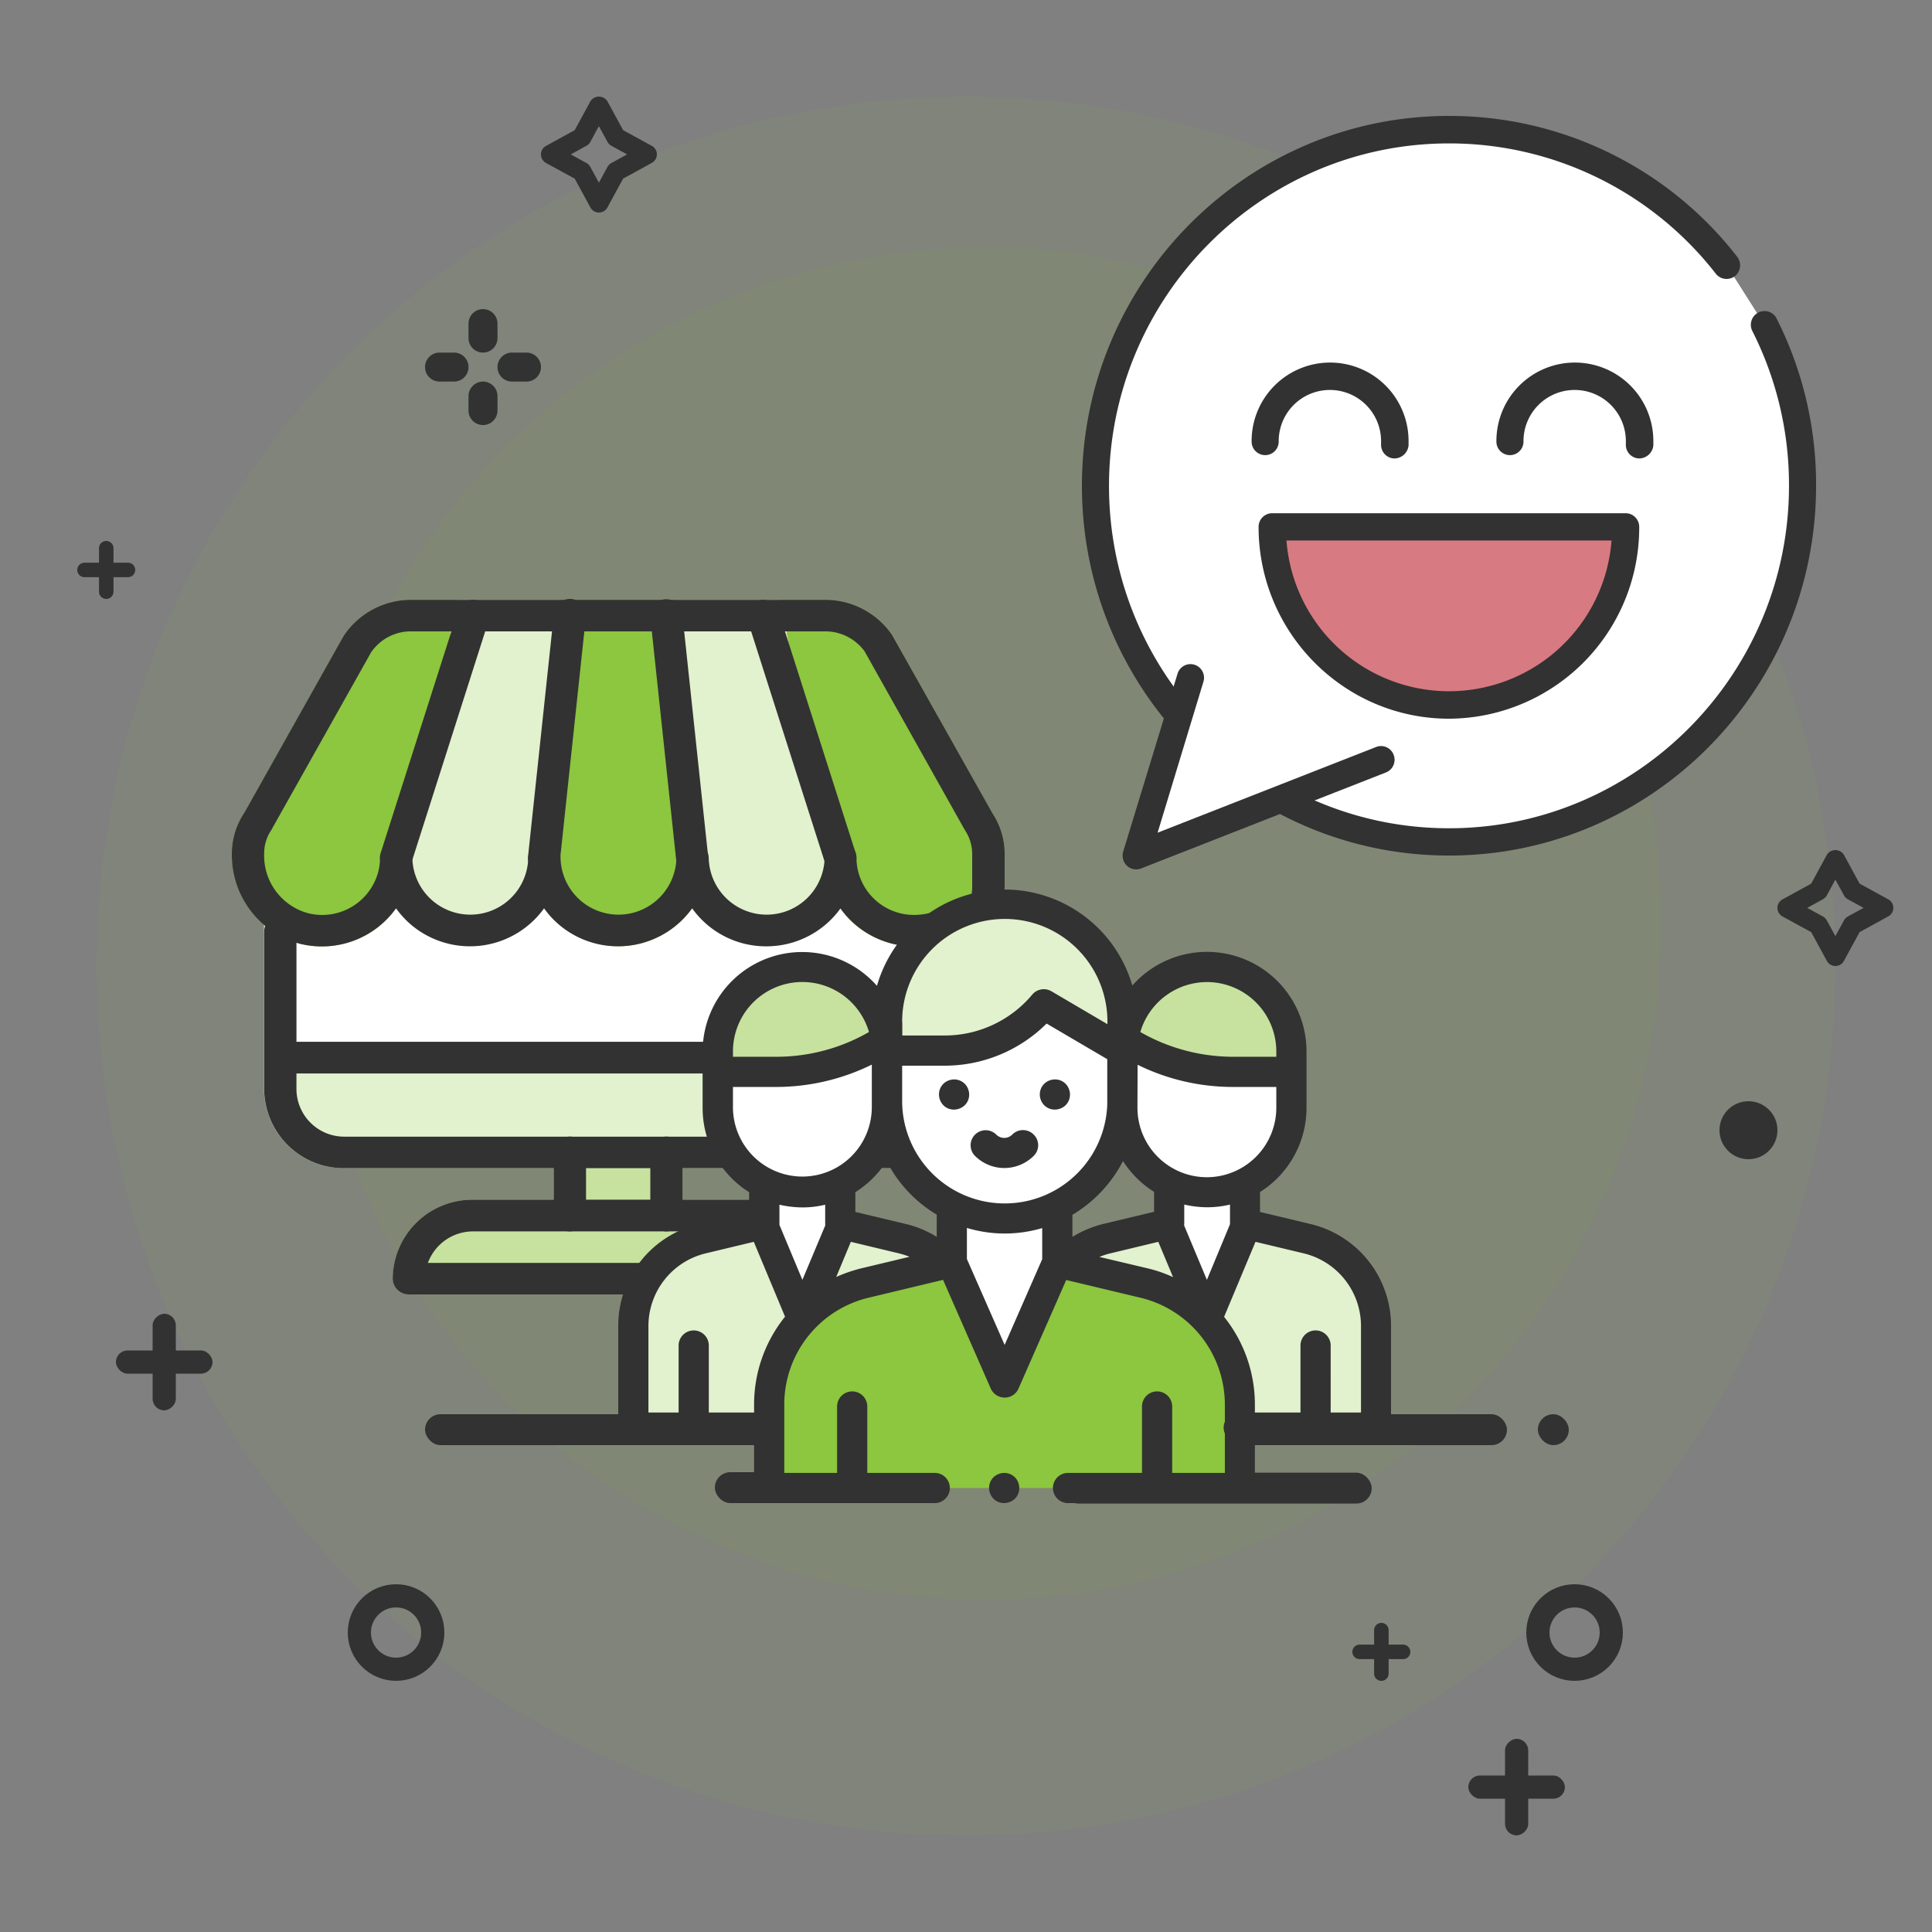
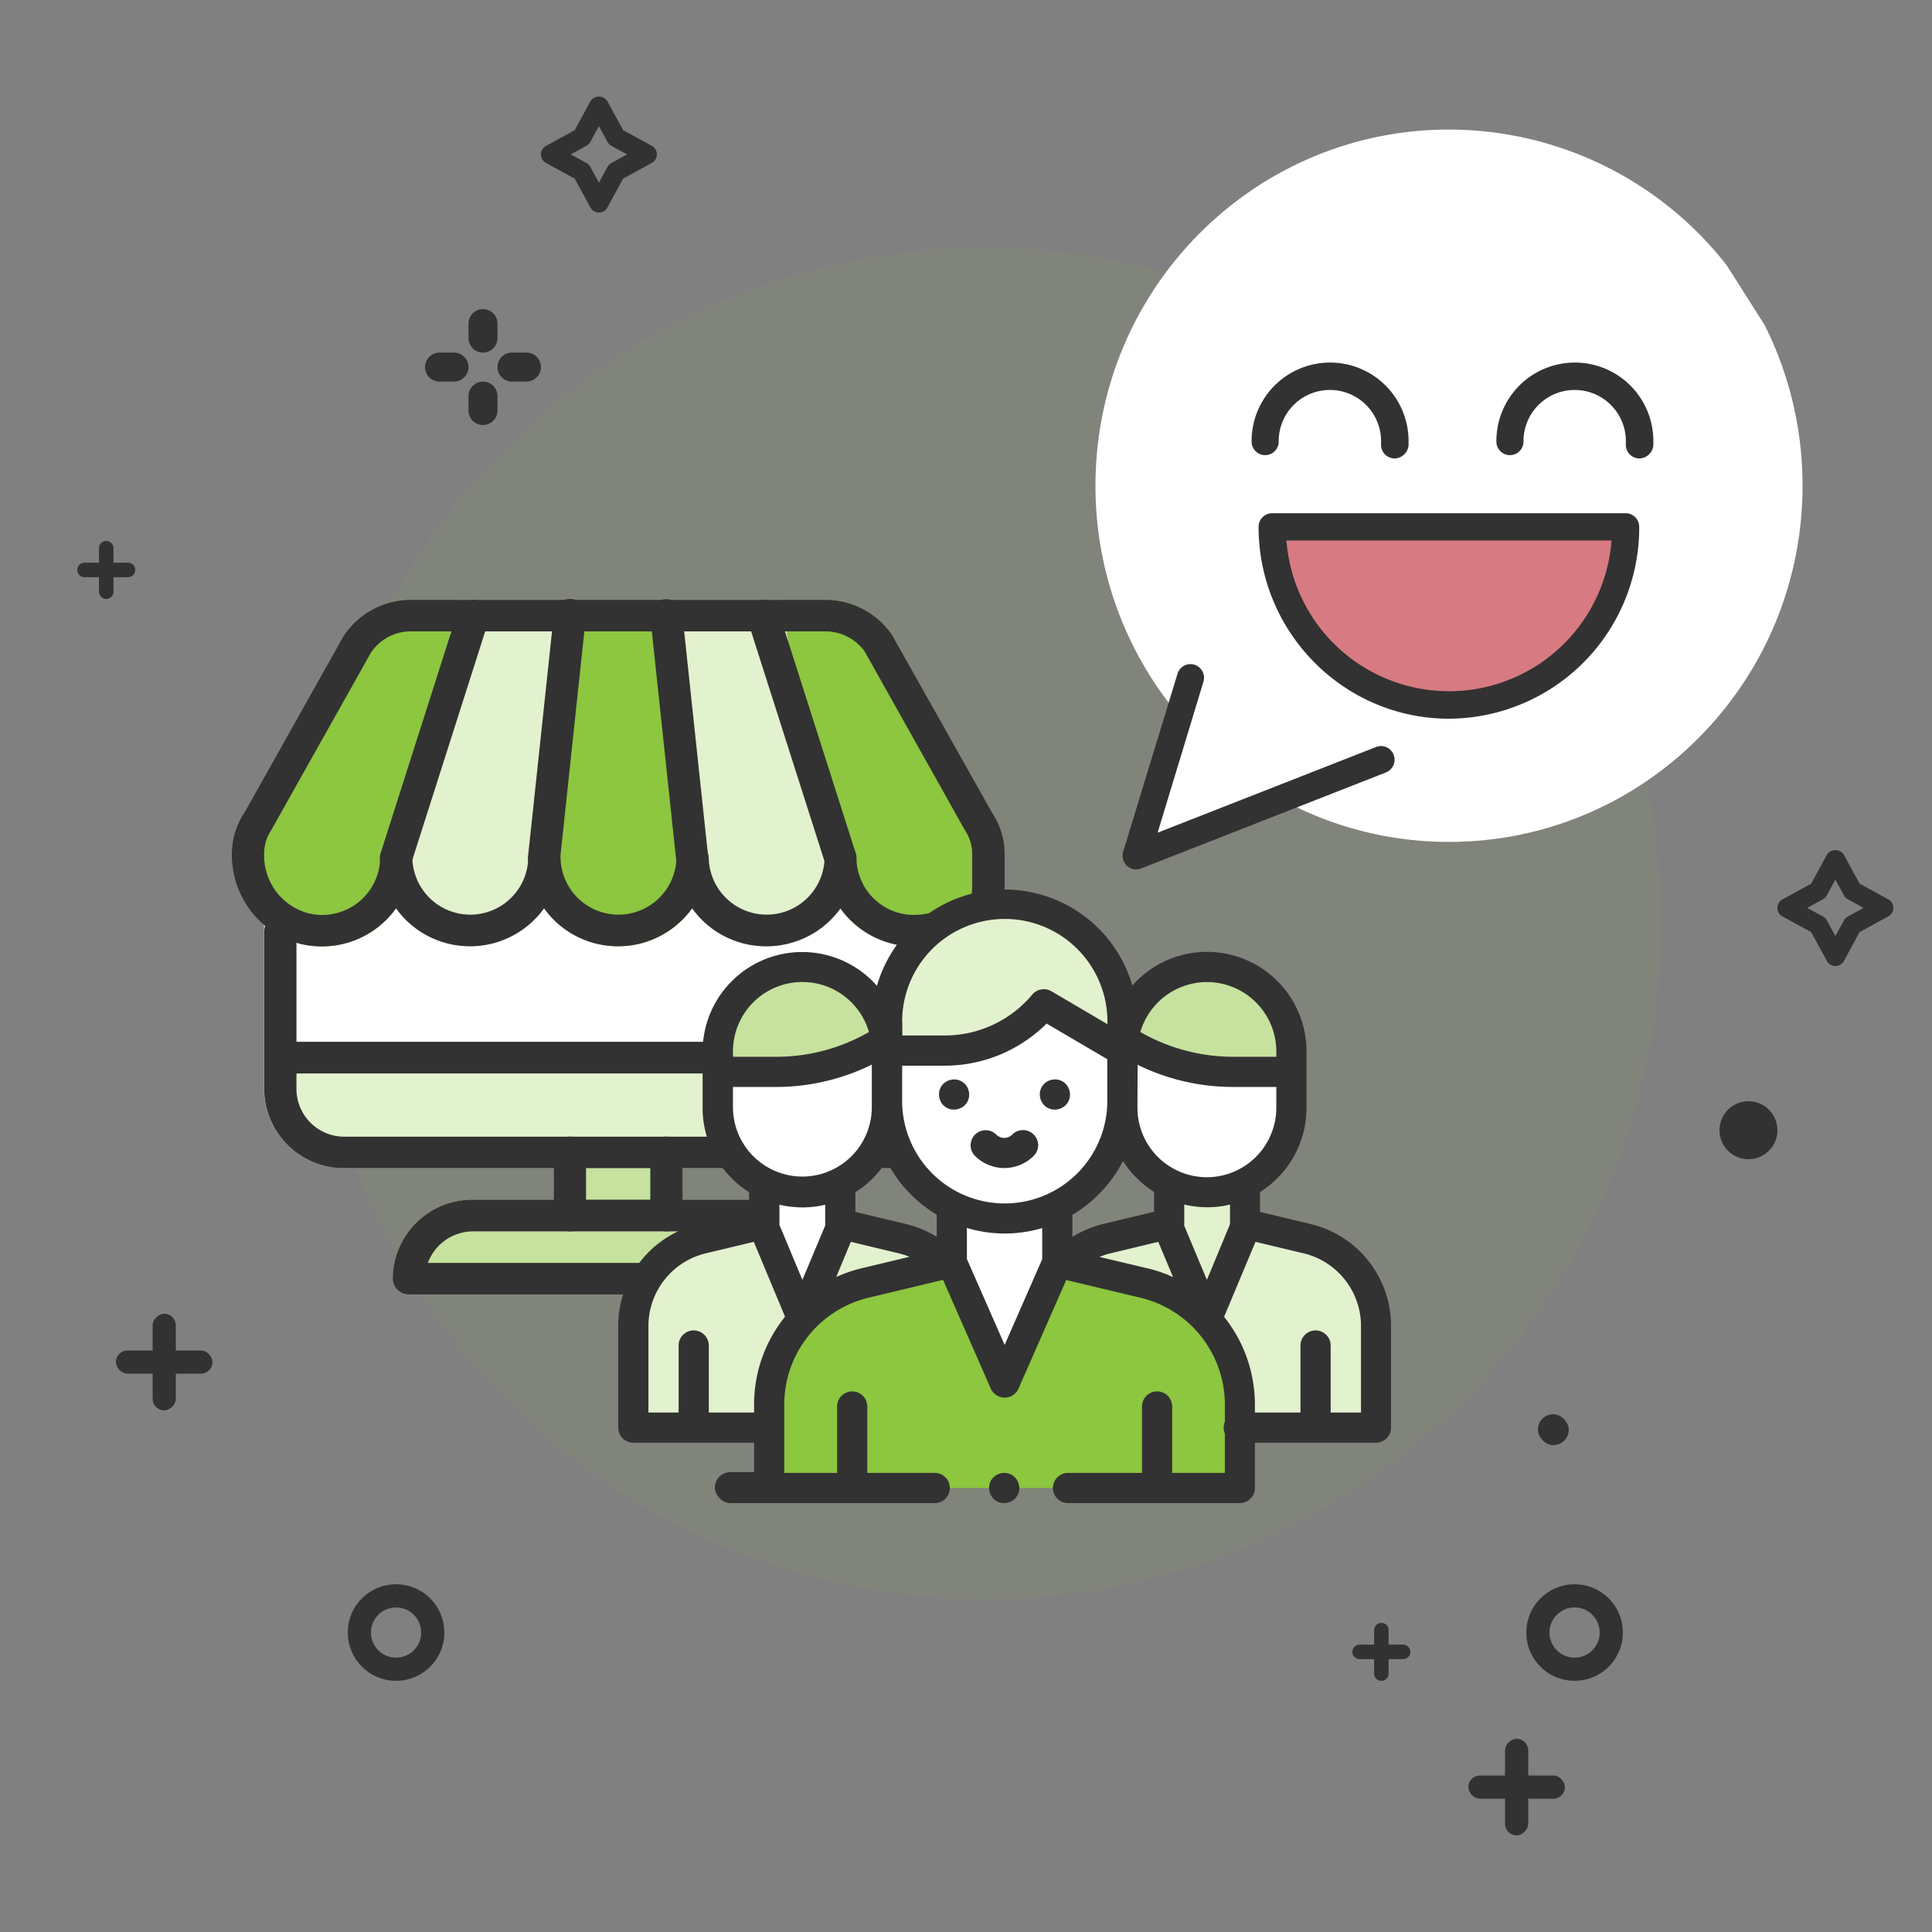
<svg xmlns="http://www.w3.org/2000/svg" viewBox="0 0 500 500">
  <rect x="0" y="0" width="500" height="500" fill="#808080" stroke="none" />
  <defs>
    <style>.a{clip-path:url(#b);}.b,.g{fill:#8dc63f;}.b{opacity:0.075;}.c{fill:#323232;}.d{fill:#c6e29e;}.e{fill:#e2f1ce;}.f{fill:#fff;}.h{fill:#d87a82;}.i,.k{fill:none;}.i{stroke:#323232;stroke-width:6px;}.j{stroke:none;}</style>
    <clipPath id="b">
      <rect width="500" height="500" />
    </clipPath>
  </defs>
  <g id="a" class="a">
-     <path class="b" d="M225,0C349.264,0,450,100.736,450,225S349.264,450,225,450,0,349.264,0,225,100.736,0,225,0Z" transform="translate(25 25)" />
    <path class="b" d="M175,0A175,175,0,1,1,0,175,175,175,0,0,1,175,0Z" transform="translate(80 64)" />
    <g transform="translate(110 367.408)">
-       <rect class="c" width="80" height="8" rx="4" transform="translate(165 13.714)" />
      <rect class="c" width="40" height="8" rx="4" transform="translate(75 13.592)" />
      <rect class="c" width="8" height="8" rx="4" transform="translate(288 -1.408)" />
-       <rect class="c" width="280" height="8" rx="4" transform="translate(0 -1.408)" />
    </g>
    <g transform="translate(60.014 155.114)">
      <path class="d" d="M217.479,352.5h24.994a4.144,4.144,0,0,1,4.179,4.1v24.515a4.144,4.144,0,0,1-4.179,4.1H217.479a4.144,4.144,0,0,1-4.179-4.1V356.6A4.144,4.144,0,0,1,217.479,352.5Z" transform="translate(-130.007 -217.546)" />
      <g transform="translate(8.31 65.507)">
        <path class="d" d="M202.5,405.8H127.516A20.612,20.612,0,0,0,106.7,426.216a4.144,4.144,0,0,0,4.179,4.1h108.3a4.144,4.144,0,0,0,4.179-4.1A20.671,20.671,0,0,0,202.5,405.8Z" transform="translate(-73.348 -315.937)" />
        <path class="e" d="M200.44,171.2H25.479a4.144,4.144,0,0,0-4.179,4.1v57.189A20.613,20.613,0,0,0,42.116,252.9H183.764a20.612,20.612,0,0,0,20.816-20.416V175.26A4.078,4.078,0,0,0,200.44,171.2Z" transform="translate(-21.3 -171.2)" />
      </g>
      <rect class="f" width="166.643" height="55.772" transform="translate(16.667 66.925)" />
      <path class="g" d="M58.3.5,42.482,80.327a24.265,24.265,0,0,1-4.647,4.9,23.78,23.78,0,0,1-20,4.328A23.733,23.733,0,0,1-.009,66.193a19,19,0,0,1,3.241-10.61l25.658-45.7A21.063,21.063,0,0,1,46.387.5Z" transform="translate(0 -0.379)" />
      <path class="e" d="M151.291.5l-4.179,79.827a23.605,23.605,0,0,1-32.454,5.746,22.982,22.982,0,0,1-5.858-5.746L124.617.5Z" transform="translate(-66.318 -0.379)" />
      <path class="g" d="M245.312,80.327a23.605,23.605,0,0,1-32.454,5.746A22.982,22.982,0,0,1,207,80.327L211.14.5h29.993Z" transform="translate(-126.167 -0.379)" />
      <path class="e" d="M336.891,80.327a23.605,23.605,0,0,1-32.454,5.746,22.982,22.982,0,0,1-5.858-5.746L294.4.5h26.986Z" transform="translate(-179.434 -0.379)" />
      <path class="g" d="M421.495,66.193v8.159c0,11.377-7.85,12.985-15.348,14.632l-2.5.575a23.78,23.78,0,0,1-20-4.328,23.231,23.231,0,0,1-4.647-4.9L363.5.5h11.6a21.049,21.049,0,0,1,17.34,9.078l25.893,46.157A18.233,18.233,0,0,1,421.495,66.193Z" transform="translate(-221.548 -0.379)" />
      <path class="c" d="M183.825,279.186H42.216A20.612,20.612,0,0,1,21.4,258.77V217.9a4.18,4.18,0,0,1,8.358,0V258.77a12.366,12.366,0,0,0,12.5,12.258H183.9a12.366,12.366,0,0,0,12.5-12.258V217.9a4.18,4.18,0,0,1,8.358,0V258.77A20.764,20.764,0,0,1,183.825,279.186Z" transform="translate(-13.051 -131.975)" />
      <path class="c" d="M219.114,430.315H110.779a4.144,4.144,0,0,1-4.179-4.1A20.613,20.613,0,0,1,127.416,405.8H202.4a20.612,20.612,0,0,1,20.816,20.416A4.029,4.029,0,0,1,219.114,430.315ZM115.7,422.156h98.533A12.459,12.459,0,0,0,202.438,414H127.455A12.446,12.446,0,0,0,115.7,422.156Z" transform="translate(-64.977 -250.429)" />
      <path class="c" d="M200.44,307.3H25.479a4.1,4.1,0,1,1,0-8.2H200.44a4.1,4.1,0,1,1,0,8.2Z" transform="translate(-12.99 -184.601)" />
      <path class="c" d="M281.479,387.653a4.144,4.144,0,0,1-4.179-4.1V367.2a4.18,4.18,0,0,1,8.358,0v16.356A4.144,4.144,0,0,1,281.479,387.653Z" transform="translate(-169.012 -224.085)" />
      <path class="c" d="M217.479,387.653a4.144,4.144,0,0,1-4.179-4.1V367.2a4.18,4.18,0,0,1,8.358,0v16.356A4.144,4.144,0,0,1,217.479,387.653Z" transform="translate(-130.007 -224.085)" />
      <path class="c" d="M138.281,90.172a23.482,23.482,0,0,1-19.175-9.844,23.605,23.605,0,0,1-32.454,5.746,22.982,22.982,0,0,1-5.858-5.746A23.605,23.605,0,0,1,48.34,86.073a22.982,22.982,0,0,1-5.858-5.746A23.605,23.605,0,0,1,17.8,89.559,23.741,23.741,0,0,1-.009,66.193a19,19,0,0,1,3.241-10.61l25.658-45.7A20.969,20.969,0,0,1,46.387.5H153.512a21,21,0,0,1,17.34,9.078l25.971,46.157a18.96,18.96,0,0,1,3.163,10.5V74.39c0,11.3-7.811,12.985-15.348,14.632l-2.46.536A23.584,23.584,0,0,1,157.5,80.366,23.621,23.621,0,0,1,138.281,90.172ZM161.635,67.3a14.882,14.882,0,0,0,14.958,14.747,16.856,16.856,0,0,0,3.671-.421l2.5-.536c7.811-1.685,8.826-2.183,8.826-6.627V66.308a11.12,11.12,0,0,0-1.914-6.244L163.744,13.83a12.592,12.592,0,0,0-10.232-5.171H46.387A12.452,12.452,0,0,0,36,14.137L10.419,59.681c-.039.115-.117.192-.156.306a10.825,10.825,0,0,0-1.914,6.244,15.436,15.436,0,0,0,11.326,15.36A15,15,0,0,0,37.874,70.9a14.242,14.242,0,0,0,.469-3.6,4.18,4.18,0,0,1,8.358,0,15,15,0,0,0,29.993,0,4.18,4.18,0,0,1,8.358,0,15,15,0,0,0,29.993,0h0a4.18,4.18,0,0,1,8.358,0,15,15,0,0,0,29.993,0,4.12,4.12,0,0,1,8.24,0ZM6.787,57.689" transform="translate(0 -0.379)" />
      <path class="c" d="M102.277,71.363a4.48,4.48,0,0,1-1.25-.192,4.075,4.075,0,0,1-2.734-5.133h0l20-62.667A4.2,4.2,0,0,1,123.523.69a4.091,4.091,0,0,1,2.734,5.133l-20,62.705A4.155,4.155,0,0,1,102.277,71.363Z" transform="translate(-59.795 -0.377)" />
      <path class="c" d="M200.4,70.985h-.43a4.081,4.081,0,0,1-3.71-4.482v-.038L202.943,3.76a4.165,4.165,0,0,1,8.318.421,1.041,1.041,0,0,1-.039.345l-6.678,62.705A4.132,4.132,0,0,1,200.4,70.985Z" transform="translate(-119.611)" />
      <path class="c" d="M288.095,71.116a4.163,4.163,0,0,1-4.179-3.677L277.238,4.772A4.136,4.136,0,0,1,280.753.137a4.192,4.192,0,0,1,4.726,3.447c0,.115.039.23.039.345L292.2,66.634a4.081,4.081,0,0,1-3.71,4.482Z" transform="translate(-168.95 -0.131)" />
      <path class="c" d="M365.473,71.363a4.14,4.14,0,0,1-3.983-2.873l-20-62.667A4.091,4.091,0,0,1,344.228.69a4.2,4.2,0,0,1,5.233,2.681l20,62.705a4.091,4.091,0,0,1-2.734,5.133,6.553,6.553,0,0,1-1.25.153Z" transform="translate(-208.016 -0.377)" />
    </g>
    <g transform="translate(160 189)">
      <path class="e" d="M90.938,321.956a23.051,23.051,0,0,0-11.328-6.484L63.555,311.6h0v-9.8H43.906v9.844h0l-16.016,3.828A23.314,23.314,0,0,0,10,338.128v26.25H45.547Z" transform="translate(-6.094 -183.909)" />
      <path class="f" d="M116.352,301.8v10.078l-10.2,24.375L96,311.917V301.8Z" transform="translate(-58.5 -183.909)" />
      <path class="f" d="M109.75,215.3v13.594a21.889,21.889,0,0,1-21.875,21.875h0A21.889,21.889,0,0,1,66,228.894V215.3Z" transform="translate(-40.219 -131.198)" />
      <path class="d" d="M109.75,183.948v-5.273A21.889,21.889,0,0,0,87.875,156.8h0A21.889,21.889,0,0,0,66,178.675v5.273H81.078a52.15,52.15,0,0,0,26.8-7.422h0" transform="translate(-40.219 -95.55)" />
      <path class="e" d="M294.8,321.956a23.051,23.051,0,0,1,11.328-6.484l16.055-3.867h0v-9.8h19.609v9.844h0l16.016,3.828A23.314,23.314,0,0,1,375.7,338.128v26.25H340.152Z" transform="translate(-179.644 -183.909)" />
      <path class="g" d="M147.266,352.4l-22.383,5.352A32.458,32.458,0,0,0,100,389.275v21.563H221.836V389.314a32.5,32.5,0,0,0-24.883-31.562L174.609,352.4Z" transform="translate(-60.938 -214.744)" />
      <g transform="translate(85.43 117.891)">
-         <path class="f" d="M384.252,301.8v10.117L374.1,336.253l-10.2-24.375V301.8Z" transform="translate(-307.181 -301.8)" />
        <path class="f" d="M233.27,366.522l14.57-33.086a11.891,11.891,0,0,1-1.68-6.172V324.1H220.38v3.164a12.382,12.382,0,0,1-1.68,6.172Z" transform="translate(-218.7 -315.389)" />
      </g>
      <path class="f" d="M238.938,191.5v21.016a30.458,30.458,0,0,1-30.469,30.469h0A30.458,30.458,0,0,1,178,212.516V191.5h60.938Z" transform="translate(-108.469 -116.695)" />
      <path class="e" d="M208.469,115.4h0A30.458,30.458,0,0,0,178,145.869v7.344h14.883a33.4,33.4,0,0,0,25.664-11.992h0l20.391,11.992v-7.344A30.483,30.483,0,0,0,208.469,115.4Z" transform="translate(-108.469 -70.322)" />
      <path class="f" d="M334,215.3v13.594a21.889,21.889,0,0,0,21.875,21.875h0a21.889,21.889,0,0,0,21.875-21.875V215.3Z" transform="translate(-203.531 -131.198)" />
      <path class="d" d="M334,183.948v-5.273A21.889,21.889,0,0,1,355.875,156.8h0a21.889,21.889,0,0,1,21.875,21.875v5.273H362.672a52.15,52.15,0,0,1-26.8-7.422h0" transform="translate(-203.531 -95.55)" />
      <path class="c" d="M249.606,492a4.108,4.108,0,0,0-2.773,1.133,3.866,3.866,0,0,0-1.133,2.773,4.034,4.034,0,0,0,1.133,2.773,3.866,3.866,0,0,0,2.773,1.133,4.108,4.108,0,0,0,2.773-1.133,3.866,3.866,0,0,0,1.133-2.773,4.034,4.034,0,0,0-1.133-2.773A3.963,3.963,0,0,0,249.606,492Z" transform="translate(-149.723 -299.813)" />
      <path class="c" d="M179.141,192.063l-13.047-3.125v-5.156a25.752,25.752,0,0,0,12.031-21.8v-14.57a25.765,25.765,0,0,0-45.078-17.07A34.438,34.438,0,0,0,100,105.5h0a34.425,34.425,0,0,0-33.047,24.922,25.768,25.768,0,0,0-45.117,17.031v14.57a25.752,25.752,0,0,0,12.031,21.8v5.156L20.82,192.1A27.022,27.022,0,0,0,0,218.508v26.25a3.918,3.918,0,0,0,3.906,3.906h31.25v11.719a3.918,3.918,0,0,0,3.906,3.906H81.914a3.906,3.906,0,0,0,0-7.812H64.453V239.289a3.906,3.906,0,0,0-7.812,0v17.188H42.969V238.859a28.42,28.42,0,0,1,21.875-27.734l19.219-4.609,12.344,28.125A3.948,3.948,0,0,0,100,236.984h0a3.885,3.885,0,0,0,3.594-2.344l12.344-28.086,19.141,4.57a28.455,28.455,0,0,1,21.914,27.734v4.375a3.87,3.87,0,0,0,0,3.047v10.2H143.359V239.289a3.906,3.906,0,0,0-7.812,0v17.188H116.406a3.906,3.906,0,0,0,0,7.813h44.453a3.918,3.918,0,0,0,3.906-3.906V248.664h31.328A3.918,3.918,0,0,0,200,244.758v-26.25A27.092,27.092,0,0,0,179.141,192.063Zm-20.859.156-5.937,14.3-5.9-14.1c0-.156.039-.273.039-.43v-4.961a26.78,26.78,0,0,0,5.9.7,24.951,24.951,0,0,0,5.938-.7v5A.425.425,0,0,0,158.281,192.219Zm-75.859,3.164a26.929,26.929,0,0,0-7.969-3.32l-13.086-3.125V183.82a26.06,26.06,0,0,0,8.086-8.047,34.384,34.384,0,0,0,12.969,13.867Zm-8.945-35.273v-9.023H84.453a37.4,37.4,0,0,0,26.406-10.9l15.7,9.219v11.641a26.55,26.55,0,0,1-53.086-.937Zm44.063,29.57a34.771,34.771,0,0,0,13.086-13.906,26.107,26.107,0,0,0,8.047,7.969V188.9l-13.086,3.125a28.568,28.568,0,0,0-8.047,3.359v-5.7Zm34.8-9.727a17.971,17.971,0,0,1-17.969-17.969v-.625c0-.391.039-10.508.039-10.508a55.889,55.889,0,0,0,24.727,5.742h11.172v5.391A18,18,0,0,1,152.344,179.953Zm0-50.508a17.971,17.971,0,0,1,17.969,17.969v1.367H159.141a48.4,48.4,0,0,1-24.023-6.406A18.011,18.011,0,0,1,152.344,129.445ZM73.477,139.836a26.563,26.563,0,1,1,53.125,0v.508l-14.492-8.516a3.9,3.9,0,0,0-4.961.859,29.521,29.521,0,0,1-22.656,10.586H73.516v-3.437Zm-43.789,7.578a17.957,17.957,0,0,1,35.2-5.039,47.991,47.991,0,0,1-24.023,6.406H29.688v-1.367Zm0,9.18H40.859a56.092,56.092,0,0,0,24.766-5.781v11.133a17.969,17.969,0,0,1-35.937,0Zm17.969,31.172a24.627,24.627,0,0,0,5.9-.7v4.961a1.081,1.081,0,0,0,.039.352l-5.938,14.141L41.719,192.3v-5.234A26.851,26.851,0,0,0,47.656,187.766Zm-12.5,51.094v1.992H23.438V223.508a3.906,3.906,0,0,0-7.812,0v17.344H7.813V218.508A19.352,19.352,0,0,1,22.7,199.641l12.383-2.969,8.086,19.375A36.191,36.191,0,0,0,35.156,238.859Zm27.852-35.352a37.592,37.592,0,0,0-6.6,2.266l3.789-9.1,12.383,2.969a21.484,21.484,0,0,1,2.813.9ZM100,223.352l-9.766-22.227v-8.047a34.023,34.023,0,0,0,9.8,1.445,34.367,34.367,0,0,0,9.688-1.406v8.047Zm24.531-22.773a17.853,17.853,0,0,1,2.891-.937l12.344-2.969,3.828,9.141a34.572,34.572,0,0,0-6.68-2.3Zm67.656,40.273h-7.812V223.508a3.906,3.906,0,0,0-7.812,0v17.344h-11.8v-1.992a36.276,36.276,0,0,0-7.969-22.773l8.125-19.414,12.422,2.969a19.352,19.352,0,0,1,14.883,18.867v22.344Z" transform="translate(0 -64.289)" />
      <path class="c" d="M216.406,231.3a4.108,4.108,0,0,0-2.773,1.133,3.866,3.866,0,0,0-1.133,2.773,4.034,4.034,0,0,0,1.133,2.773,3.8,3.8,0,0,0,2.773,1.133,4.108,4.108,0,0,0,2.773-1.133,3.866,3.866,0,0,0,1.133-2.773,4.034,4.034,0,0,0-1.133-2.773A3.933,3.933,0,0,0,216.406,231.3Z" transform="translate(-129.492 -140.948)" />
      <path class="c" d="M283.206,239.113a4.108,4.108,0,0,0,2.773-1.133,3.866,3.866,0,0,0,1.133-2.773,4.034,4.034,0,0,0-1.133-2.773,3.866,3.866,0,0,0-2.773-1.133,4.034,4.034,0,0,0-2.773,1.133,3.866,3.866,0,0,0-1.133,2.773,4.034,4.034,0,0,0,1.133,2.773A3.866,3.866,0,0,0,283.206,239.113Z" transform="translate(-170.198 -140.948)" />
      <path class="c" d="M249.713,266.018a3.89,3.89,0,0,0-5.508,0,2.924,2.924,0,0,1-4.18,0,3.895,3.895,0,0,0-5.508,5.508,10.751,10.751,0,0,0,15.234,0A3.856,3.856,0,0,0,249.713,266.018Z" transform="translate(-142.213 -161.408)" />
    </g>
    <g transform="translate(280 30)">
      <path class="f" d="M170.15,41.905A91.227,91.227,0,0,0,98.295,6.8C47.779,6.8,6.8,48.085,6.8,98.977s40.979,92.177,91.495,92.177,91.495-41.285,91.495-92.177a92.439,92.439,0,0,0-9.845-41.648" transform="translate(-3.295 -3.269)" />
-       <path class="c" d="M95,191.417c-52.371,0-95-42.895-95-95.708S42.629,0,95,0a94.22,94.22,0,0,1,74.588,36.455,3.61,3.61,0,0,1-.567,4.985,3.553,3.553,0,0,1-4.948-.571A87.328,87.328,0,0,0,95,7.115C46.495,7.115,7.01,46.893,7.01,95.76S46.495,184.354,95,184.354s87.99-39.779,87.99-88.646a88.168,88.168,0,0,0-9.485-40.039,3.551,3.551,0,0,1,1.546-4.778,3.5,3.5,0,0,1,4.742,1.558A95.172,95.172,0,0,1,190,95.708C190,148.522,147.423,191.417,95,191.417Z" />
      <g transform="translate(24.639 24.823)">
        <ellipse class="f" cx="66.856" cy="67.354" rx="66.856" ry="67.354" transform="translate(3.505 3.531)" />
        <path class="f" d="M118.161,189.623c-38.814,0-70.361-31.782-70.361-70.885S79.346,47.8,118.161,47.8s70.412,31.782,70.412,70.886S156.975,189.623,118.161,189.623Zm0-134.76c-34.948,0-63.351,28.614-63.351,63.823s28.4,63.823,63.351,63.823,63.351-28.614,63.351-63.823S153.109,54.863,118.161,54.863Z" transform="translate(-47.8 -47.8)" />
      </g>
      <g transform="translate(43.918 63.823)">
        <path class="c" d="M122.21,147.723h-.155a3.526,3.526,0,0,1-3.351-3.687v-.675a13.248,13.248,0,1,0-26.495,0,3.505,3.505,0,1,1-7.01,0,20.31,20.31,0,1,1,40.619,0v.987A3.732,3.732,0,0,1,122.21,147.723Z" transform="translate(-85.2 -122.9)" />
        <path class="c" d="M245.11,147.723h-.155a3.526,3.526,0,0,1-3.351-3.687v-.675a13.248,13.248,0,1,0-26.495,0,3.505,3.505,0,1,1-7.01,0,20.31,20.31,0,1,1,40.619,0v.987A3.732,3.732,0,0,1,245.11,147.723Z" transform="translate(-144.75 -122.9)" />
      </g>
      <path class="f" d="M41.372,279.9,27.3,325.963l63.351-24.771" transform="translate(-13.228 -134.546)" />
      <path class="c" d="M23.973,326.324a3.551,3.551,0,0,1-2.423-.935,3.663,3.663,0,0,1-.979-3.635l14.072-46.063a3.5,3.5,0,0,1,4.381-2.337,3.531,3.531,0,0,1,2.32,4.414L29.489,316.821l56.546-22.174a3.475,3.475,0,0,1,4.536,2.025,3.517,3.517,0,0,1-2.01,4.57l-63.3,24.823A3.8,3.8,0,0,1,23.973,326.324Z" transform="translate(-9.901 -131.324)" />
      <path class="h" d="M95.6,204.8a45.723,45.723,0,1,0,91.443,0Z" transform="translate(-46.322 -98.446)" />
      <path class="c" d="M137.978,251.177c-27.165,0-49.278-22.278-49.278-49.646A3.522,3.522,0,0,1,92.205,198H183.7a3.522,3.522,0,0,1,3.505,3.531A49.451,49.451,0,0,1,137.978,251.177ZM95.916,205.063a42.182,42.182,0,0,0,84.124,0Z" transform="translate(-42.978 -95.177)" />
    </g>
    <g transform="translate(-230 123)">
      <path class="c" d="M-18.1-36.2a1.876,1.876,0,0,0,1.876-1.876v-3.75h3.749A1.875,1.875,0,0,0-10.6-43.7a1.875,1.875,0,0,0-1.876-1.874h-3.749v-3.75A1.876,1.876,0,0,0-18.1-51.2a1.875,1.875,0,0,0-1.874,1.876v3.75h-3.75A1.874,1.874,0,0,0-25.6-43.7a1.874,1.874,0,0,0,1.874,1.875h3.75v3.75A1.875,1.875,0,0,0-18.1-36.2" transform="translate(275.597 68.203)" />
    </g>
    <g transform="translate(-355 70)">
      <g class="i" transform="translate(445 340)">
        <circle class="j" cx="12.5" cy="12.5" r="12.5" />
        <circle class="k" cx="12.5" cy="12.5" r="9.5" />
      </g>
    </g>
    <g transform="translate(12 52.5)">
      <rect class="c" width="25" height="6" rx="3" transform="translate(33.5 287.5) rotate(90)" />
      <rect class="c" width="25" height="6" rx="3" transform="translate(18 297)" />
    </g>
    <g transform="translate(-290 -55)">
      <path class="c" d="M-28.409-26.659a2.511,2.511,0,0,0-1,1l-2.227,4.079-2.228-4.084a2.5,2.5,0,0,0-1-1l-4.056-2.228,4.071-2.235a2.5,2.5,0,0,0,1-1l2.213-4.079,2.226,4.084a2.505,2.505,0,0,0,1,1l4.071,2.233Zm10.48-4.433-7.436-4.072-4.072-7.478a2.6,2.6,0,0,0-3.59-.8,2.6,2.6,0,0,0-.8.8l-4.066,7.478-7.441,4.081a2.513,2.513,0,0,0-.991,3.405,2.5,2.5,0,0,0,.991,1l7.441,4.063,4.071,7.467a2.5,2.5,0,0,0,3.395.994,2.5,2.5,0,0,0,.992-.994l4.066-7.467,7.436-4.083a2.513,2.513,0,0,0,.992-3.406,2.51,2.51,0,0,0-.992-1Z" transform="translate(476.629 123.849)" />
    </g>
    <g transform="translate(-360 -155)">
      <path class="c" d="M22.95,32a3.776,3.776,0,0,0-3.75,3.75V39.5a3.75,3.75,0,0,0,7.5,0V35.75A3.776,3.776,0,0,0,22.95,32Zm0,0" transform="translate(462.05 221.75)" />
      <path class="c" d="M19.2,7.5a3.75,3.75,0,0,0,7.5,0V3.75a3.75,3.75,0,0,0-7.5,0Zm0,0" transform="translate(462.05 235)" />
      <path class="c" d="M39.5,19.2H35.75a3.75,3.75,0,0,0,0,7.5H39.5a3.75,3.75,0,0,0,0-7.5Zm0,0" transform="translate(456.75 227.05)" />
      <path class="c" d="M7.5,19.2H3.75a3.75,3.75,0,0,0,0,7.5H7.5a3.75,3.75,0,0,0,0-7.5Zm0,0" transform="translate(470 227.05)" />
    </g>
    <g transform="translate(100 403)">
      <path class="c" d="M-18.1-36.2a1.876,1.876,0,0,0,1.876-1.876v-3.75h3.749A1.875,1.875,0,0,0-10.6-43.7a1.875,1.875,0,0,0-1.876-1.874h-3.749v-3.75A1.876,1.876,0,0,0-18.1-51.2a1.875,1.875,0,0,0-1.874,1.876v3.75h-3.75A1.874,1.874,0,0,0-25.6-43.7a1.874,1.874,0,0,0,1.874,1.875h3.75v3.75A1.875,1.875,0,0,0-18.1-36.2" transform="translate(275.597 68.203)" />
    </g>
    <g transform="translate(-50 70)">
      <g class="i" transform="translate(445 340)">
        <circle class="j" cx="12.5" cy="12.5" r="12.5" />
        <circle class="k" cx="12.5" cy="12.5" r="9.5" />
      </g>
    </g>
    <g transform="translate(30 140)">
      <path class="c" d="M-28.409-26.659a2.511,2.511,0,0,0-1,1l-2.227,4.079-2.228-4.084a2.5,2.5,0,0,0-1-1l-4.056-2.228,4.071-2.235a2.5,2.5,0,0,0,1-1l2.213-4.079,2.226,4.084a2.505,2.505,0,0,0,1,1l4.071,2.233Zm10.48-4.433-7.436-4.072-4.072-7.478a2.6,2.6,0,0,0-3.59-.8,2.6,2.6,0,0,0-.8.8l-4.066,7.478-7.441,4.081a2.513,2.513,0,0,0-.991,3.405,2.5,2.5,0,0,0,.991,1l7.441,4.063,4.071,7.467a2.5,2.5,0,0,0,3.395.994,2.5,2.5,0,0,0,.992-.994l4.066-7.467,7.436-4.083a2.513,2.513,0,0,0,.992-3.406,2.51,2.51,0,0,0-.992-1Z" transform="translate(476.629 123.849)" />
    </g>
    <g transform="translate(362 162.5)">
      <rect class="c" width="25" height="6" rx="3" transform="translate(33.5 287.5) rotate(90)" />
      <rect class="c" width="25" height="6" rx="3" transform="translate(18 297)" />
    </g>
    <g transform="translate(407 13)">
      <circle class="c" cx="7.5" cy="7.5" r="7.5" transform="translate(38 272)" />
    </g>
  </g>
</svg>